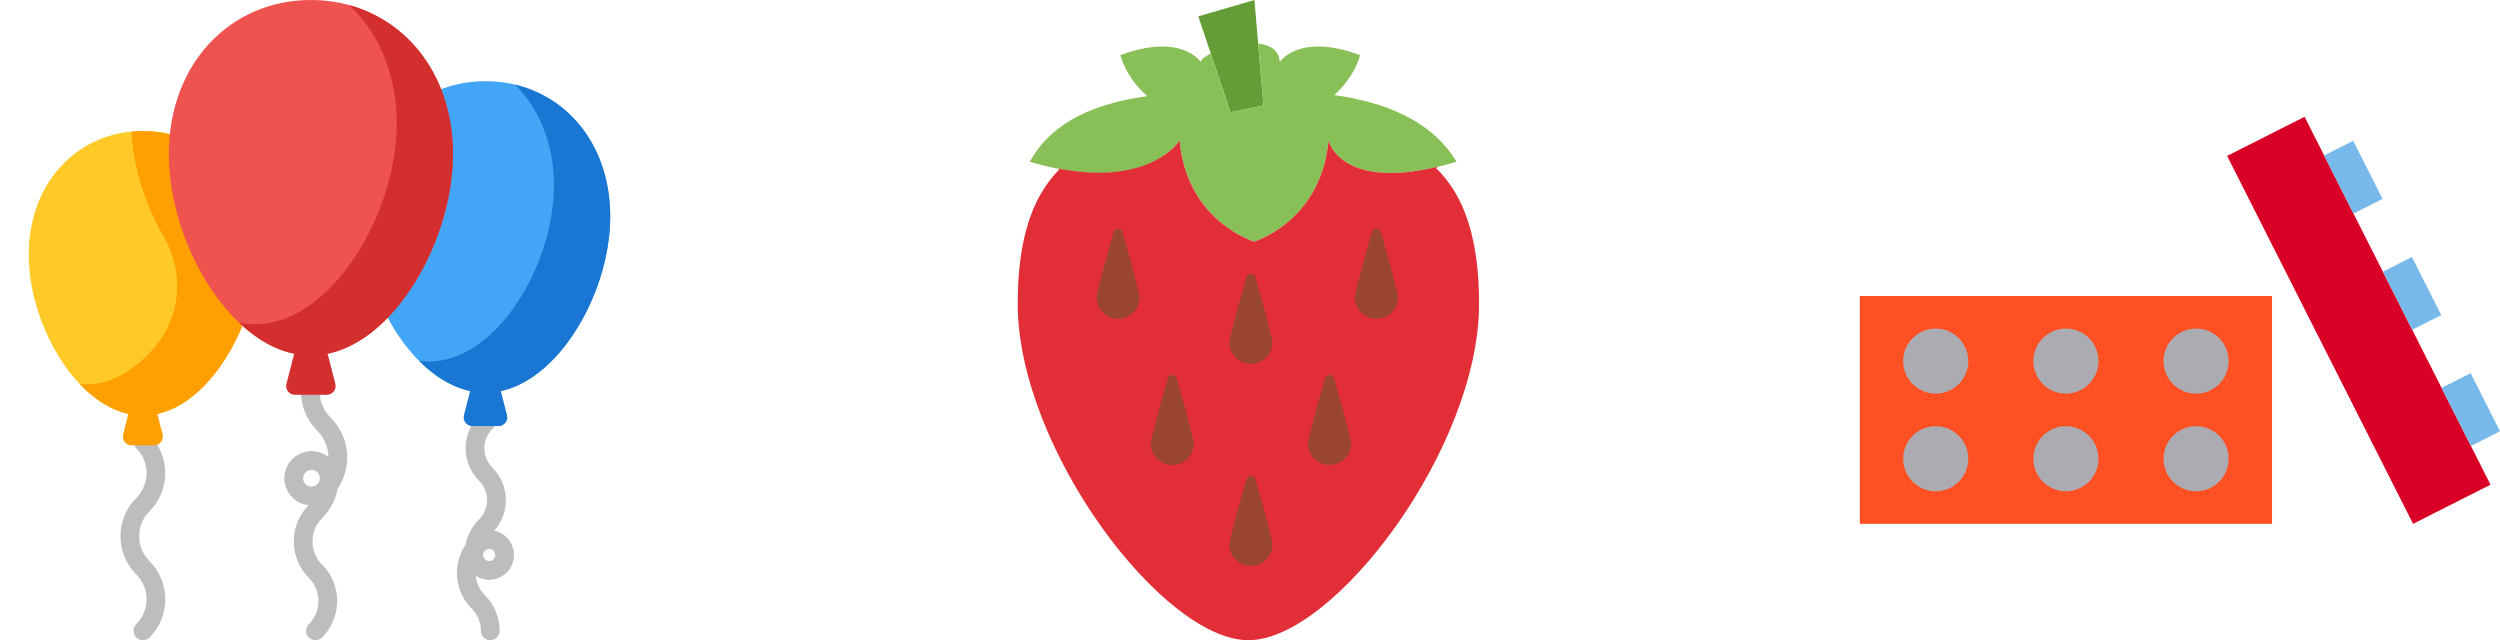
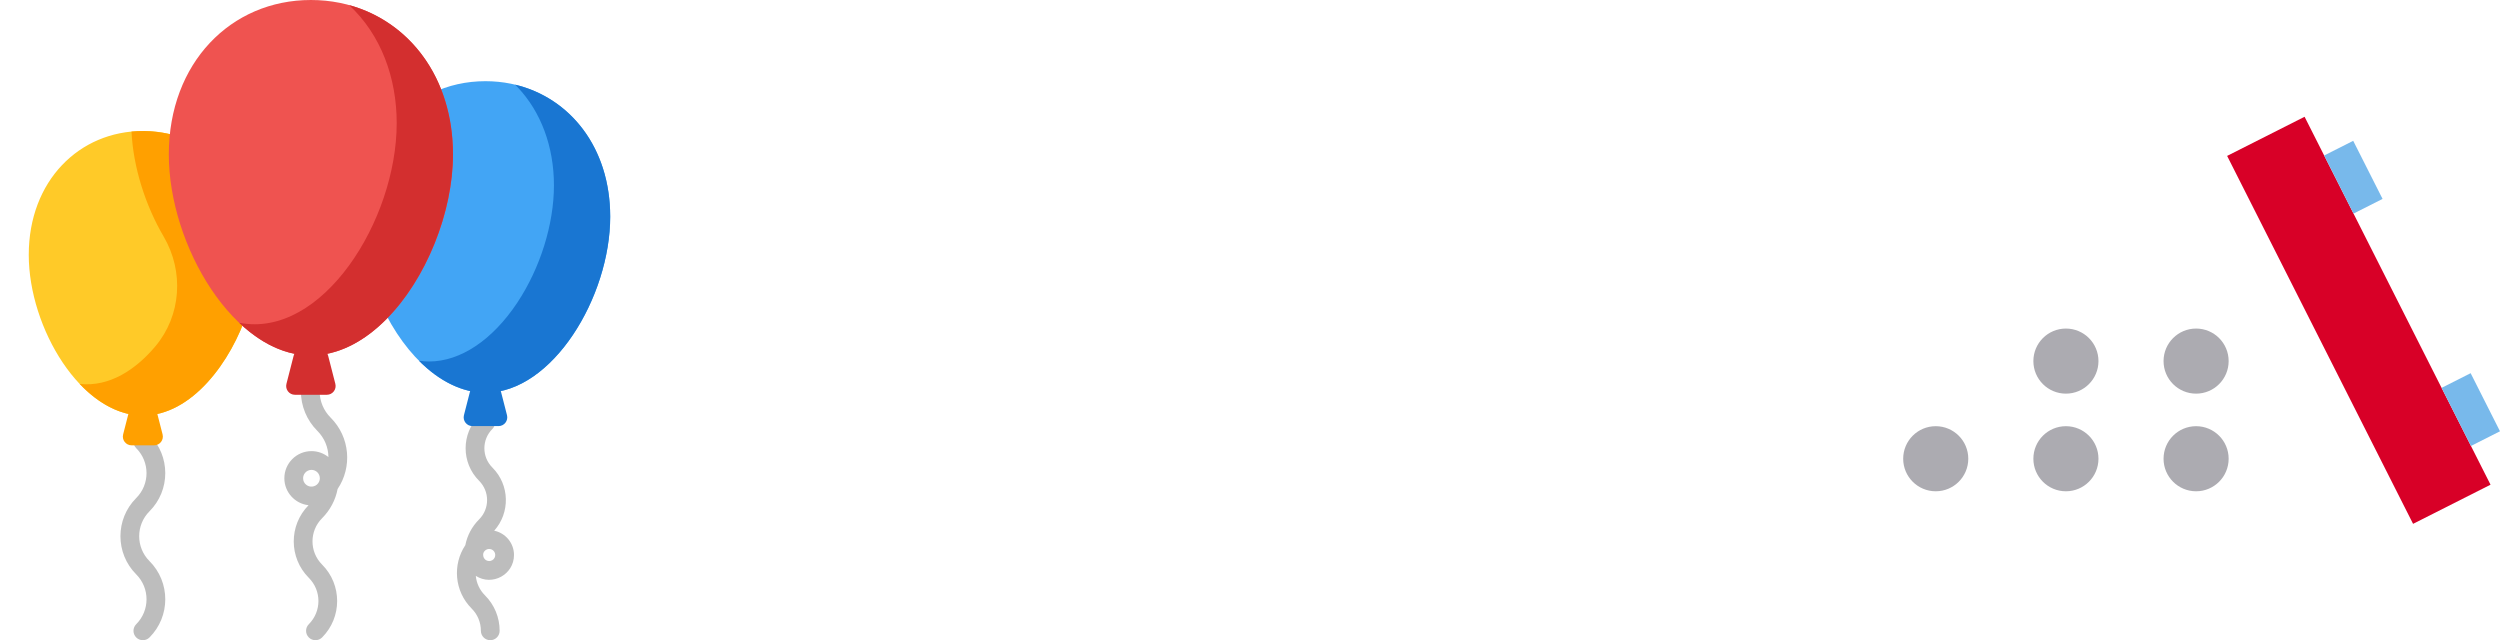
<svg xmlns="http://www.w3.org/2000/svg" width="781" height="200" viewBox="0 0 781 200" fill="none">
  <g clip-path="url(#clip0)">
    <path d="M42.557 199.142C41.412 197.998 41.412 196.143 42.557 194.998C46.847 190.707 46.847 183.726 42.557 179.436C35.982 172.859 35.982 162.161 42.557 155.585C46.847 151.294 46.847 144.313 42.557 140.021C41.412 138.878 41.412 137.022 42.557 135.878C43.701 134.735 45.557 134.735 46.7 135.878C53.276 142.455 53.276 153.152 46.7 159.729C42.409 164.02 42.409 171.001 46.7 175.291C53.276 181.868 53.276 192.567 46.7 199.142C45.557 200.285 43.701 200.285 42.557 199.142Z" fill="#BDBDBD" />
    <path d="M76.671 94.492C65.645 82.677 57.928 63.094 58.647 45.88C58.699 44.6 57.915 43.434 56.708 43.001C52.876 41.627 48.813 40.932 44.629 40.932C24.814 40.932 8.984 56.447 8.984 79.623C8.984 102.487 25.438 129.825 44.629 129.825C59.872 129.825 72.26 113.014 77.318 97.394C77.644 96.381 77.397 95.27 76.671 94.492Z" fill="#FFCA28" />
    <path d="M76.671 94.492C65.645 82.677 57.928 63.094 58.647 45.88C58.699 44.6 57.915 43.434 56.708 43.001C51.75 41.225 46.402 40.591 41.084 41.103C41.606 52.104 45.334 64.012 51.135 73.914C57.509 84.792 56.651 98.549 48.535 108.197C42.485 115.387 34.256 120.956 24.892 119.937C30.933 126.299 37.854 129.825 44.629 129.825C59.872 129.825 72.26 113.013 77.316 97.394C77.644 96.381 77.397 95.27 76.671 94.492Z" fill="#FFA000" />
    <path d="M96.475 199.142C95.331 197.998 95.331 196.143 96.475 194.998C100.478 190.996 100.478 184.52 96.475 180.518C90.224 174.266 90.198 164.111 96.396 157.828C92.149 157.373 88.831 153.767 88.831 149.403C88.831 144.731 92.633 140.929 97.305 140.929C99.306 140.929 101.147 141.626 102.599 142.79C102.562 139.702 101.341 136.804 99.155 134.616C95.825 131.288 93.993 126.863 93.993 122.156C93.993 120.537 95.305 119.226 96.922 119.226C98.54 119.226 99.852 120.537 99.852 122.156C99.852 125.298 101.076 128.252 103.297 130.473C109.396 136.572 110.06 145.964 105.467 152.766C104.813 156.201 103.148 159.363 100.618 161.891C96.625 165.884 96.625 172.382 100.618 176.373C106.895 182.651 106.895 192.865 100.618 199.142C99.474 200.285 97.618 200.285 96.475 199.142ZM97.305 146.788C95.694 146.788 94.42 148.253 94.74 149.921C94.945 150.977 95.816 151.816 96.88 151.984C98.531 152.243 99.922 150.963 99.919 149.419C99.919 149.416 99.919 149.411 99.919 149.408C99.919 147.961 98.747 146.788 97.305 146.788Z" fill="#BDBDBD" />
    <path d="M153.159 200C151.541 200 150.229 198.688 150.229 197.07C150.229 194.441 149.205 191.969 147.345 190.109C141.921 184.683 141.333 176.353 145.369 170.309C145.963 167.279 147.44 164.49 149.675 162.254C152.997 158.933 152.997 153.528 149.675 150.206C144.055 144.586 144.055 135.49 149.675 129.871C150.819 128.726 152.675 128.726 153.818 129.871C154.962 131.015 154.962 132.869 153.818 134.013C150.488 137.343 150.488 142.732 153.818 146.062C159.285 151.529 159.387 160.194 154.39 165.791C157.916 166.518 160.574 169.644 160.574 173.383C160.574 179.5 153.777 183.203 148.645 179.906C148.853 182.196 149.843 184.32 151.489 185.967C154.454 188.933 156.088 192.876 156.088 197.07C156.088 198.688 154.776 200 153.159 200ZM150.935 173.27C150.923 174.666 152.089 175.47 153.232 175.23C153.961 175.078 154.544 174.478 154.681 173.747C154.926 172.45 153.833 171.326 152.545 171.513C151.793 171.622 150.943 172.31 150.935 173.27Z" fill="#BDBDBD" />
    <path d="M151.662 25.363C145.685 25.363 140.021 26.634 134.824 29.143C133.505 29.777 132.86 31.288 133.308 32.68C134.86 37.494 135.648 42.731 135.648 48.245C135.648 63.243 129.33 80.513 119.551 92.244C118.826 93.114 118.668 94.325 119.145 95.354C126.978 112.218 139.436 122.694 151.66 122.694C172.623 122.694 190.63 92.714 190.63 67.688C190.63 42.418 173.413 25.363 151.662 25.363Z" fill="#42A5F5" />
    <path d="M160.912 26.445C161.174 26.706 161.433 26.968 161.69 27.238C169.017 34.944 173.051 45.842 173.051 57.922C173.051 70.056 168.773 83.748 161.604 94.548C153.853 106.229 143.822 112.929 134.082 112.929C133.014 112.929 131.943 112.843 130.873 112.686C137.228 119.08 144.484 122.694 151.66 122.694C172.623 122.694 190.63 92.714 190.63 67.688C190.63 46.031 178.055 30.554 160.912 26.445Z" fill="#1976D2" />
    <path d="M97.122 0C72.127 0 52.737 19.663 52.737 48.245C52.737 76.883 73.346 111.076 97.122 111.076C120.941 111.076 141.507 76.822 141.507 48.245C141.507 19.682 122.137 0 97.122 0V0Z" fill="#EF5350" />
    <path d="M109.055 1.59C119.128 10.927 123.929 24.446 123.929 38.48C123.929 68.871 100.606 105.907 74.716 100.83C107.899 132.208 141.507 84.418 141.507 48.245C141.507 23.968 127.713 6.718 109.055 1.59Z" fill="#D32F2F" />
    <path d="M41.115 139.122C39.33 139.122 38.023 137.44 38.466 135.709L40.129 129.216C40.656 127.159 42.506 125.723 44.629 125.723C46.751 125.723 48.602 127.159 49.129 129.216L50.792 135.709C51.234 137.439 49.93 139.122 48.143 139.122H41.115Z" fill="#FFA000" />
    <path d="M92.133 123.328C90.346 123.328 89.04 121.645 89.484 119.914L91.725 111.165C92.357 108.699 94.576 106.975 97.122 106.975C99.669 106.975 101.889 108.698 102.521 111.165L104.762 119.914C105.205 121.645 103.899 123.328 102.113 123.328H92.133Z" fill="#D32F2F" />
    <path d="M147.585 133.113C145.799 133.113 144.493 131.432 144.936 129.701L146.82 122.35C147.386 120.137 149.377 118.593 151.662 118.593C153.944 118.593 155.936 120.137 156.502 122.35L158.385 129.7C158.829 131.43 157.523 133.113 155.736 133.113H147.585Z" fill="#1976D2" />
  </g>
  <g clip-path="url(#clip1)">
    <path d="M394.705 32.933L384.404 35.088L374.344 5.105L391.888 0L394.705 32.933Z" fill="#659C35" />
    <path d="M416.818 29.702C420.593 26.267 423.46 22.119 424.919 17.232C405.772 10.105 399.811 19.344 399.811 19.344C399.533 15.593 396.695 14.004 393.056 13.632L394.709 32.93L384.404 35.088L384.4 35.081L378.239 16.716C376.4 17.642 375.161 18.604 375.105 19.344C375.105 19.344 369.14 10.105 349.997 17.232C351.502 22.256 354.439 26.544 358.379 30.028C342.986 32.207 328.839 37.505 321.716 50.533C357.775 61.323 368.509 43.93 368.509 43.93C370.695 67.565 389.004 74.544 391.772 75.509C394.54 74.544 412.849 67.565 415.035 43.93C415.035 43.93 418.989 61.323 455.053 50.533C447.105 37.414 432.256 31.867 416.818 29.702Z" fill="#88C057" />
    <path d="M449.039 52.361C448.986 52.298 448.944 52.228 448.891 52.165C418.551 59.263 415.032 43.93 415.032 43.93C412.846 67.565 394.537 74.544 391.768 75.509C389 74.544 370.691 67.565 368.505 43.93C368.505 43.93 359.54 58.175 330.87 52.705C330.807 52.765 330.744 52.828 330.677 52.888C330.761 52.902 330.853 52.926 330.933 52.94C322.421 61.502 317.933 74.793 317.933 94.919C317.937 139.909 363.151 200 390 200C416.849 200 462.063 139.909 462.063 94.916C462.063 74.414 457.403 61.007 448.582 52.463C448.73 52.435 448.891 52.393 449.039 52.361Z" fill="#E22F37" />
-     <path d="M350.684 72.533C350.256 71.161 348.316 71.161 347.891 72.533C347.891 72.533 342.572 91.109 342.572 92.902C342.572 94.695 343.27 96.382 344.54 97.653C345.807 98.923 347.495 99.621 349.288 99.621C351.081 99.621 352.768 98.923 354.035 97.653C355.305 96.382 356.004 94.698 356.004 92.902C356.004 91.105 350.684 72.533 350.684 72.533Z" fill="#994530" />
    <path d="M392.186 86.568C391.758 85.196 389.818 85.196 389.393 86.568C389.393 86.568 384.074 105.144 384.074 106.937C384.074 108.73 384.772 110.417 386.042 111.688C387.309 112.958 388.996 113.656 390.789 113.656C392.582 113.656 394.27 112.958 395.537 111.688C396.807 110.417 397.505 108.733 397.505 106.937C397.505 105.14 392.186 86.568 392.186 86.568Z" fill="#994530" />
    <path d="M431.386 72.491C430.958 71.119 429.018 71.119 428.593 72.491C428.593 72.491 423.274 91.067 423.274 92.86C423.274 94.653 423.972 96.34 425.242 97.611C426.509 98.881 428.196 99.579 429.989 99.579C431.782 99.579 433.47 98.881 434.737 97.611C436.007 96.34 436.705 94.656 436.705 92.86C436.705 91.063 431.386 72.491 431.386 72.491Z" fill="#994530" />
    <path d="M367.625 118.193C367.197 116.821 365.256 116.821 364.832 118.193C364.832 118.193 359.512 136.768 359.512 138.561C359.512 140.354 360.211 142.042 361.481 143.312C362.747 144.582 364.435 145.281 366.228 145.281C368.021 145.281 369.709 144.582 370.975 143.312C372.246 142.042 372.944 140.358 372.944 138.561C372.944 136.765 367.625 118.193 367.625 118.193Z" fill="#994530" />
    <path d="M392.186 149.684C391.758 148.312 389.818 148.312 389.393 149.684C389.393 149.684 384.074 168.26 384.074 170.053C384.074 171.846 384.772 173.533 386.042 174.804C387.309 176.074 388.996 176.772 390.789 176.772C392.582 176.772 394.27 176.074 395.537 174.804C396.807 173.533 397.505 171.849 397.505 170.053C397.505 168.256 392.186 149.684 392.186 149.684Z" fill="#994530" />
    <path d="M416.747 118.147C416.319 116.775 414.379 116.775 413.954 118.147C413.954 118.147 408.635 136.723 408.635 138.516C408.635 140.309 409.333 141.996 410.604 143.267C411.87 144.537 413.558 145.235 415.351 145.235C417.144 145.235 418.832 144.537 420.098 143.267C421.368 141.996 422.067 140.312 422.067 138.516C422.067 136.719 416.747 118.147 416.747 118.147Z" fill="#994530" />
  </g>
-   <path d="M581 92.474H709.785V163.645H581V92.474Z" fill="#FF5023" />
  <path d="M614.891 143.309C614.891 148.925 610.339 153.476 604.724 153.476C599.109 153.476 594.556 148.925 594.556 143.309C594.556 137.694 599.109 133.142 604.724 133.142C610.339 133.142 614.891 137.694 614.891 143.309Z" fill="#ACABB1" />
  <path d="M655.56 112.807C655.56 118.423 651.008 122.974 645.393 122.974C639.778 122.974 635.226 118.423 635.226 112.807C635.226 107.192 639.778 102.64 645.393 102.64C651.008 102.64 655.56 107.192 655.56 112.807Z" fill="#ACABB1" />
-   <path d="M614.891 112.807C614.891 118.423 610.339 122.974 604.724 122.974C599.109 122.974 594.556 118.423 594.556 112.807C594.556 107.192 599.109 102.64 604.724 102.64C610.339 102.64 614.891 107.192 614.891 112.807Z" fill="#ACABB1" />
  <path d="M655.56 143.309C655.56 148.925 651.008 153.476 645.393 153.476C639.778 153.476 635.226 148.925 635.226 143.309C635.226 137.694 639.778 133.142 645.393 133.142C651.008 133.142 655.56 137.694 655.56 143.309Z" fill="#ACABB1" />
  <path d="M696.229 112.807C696.229 118.423 691.676 122.974 686.062 122.974C680.447 122.974 675.895 118.423 675.895 112.807C675.895 107.192 680.447 102.64 686.062 102.64C691.676 102.64 696.229 107.192 696.229 112.807Z" fill="#ACABB1" />
  <path d="M696.229 143.309C696.229 148.925 691.676 153.476 686.062 153.476C680.447 153.476 675.895 148.925 675.895 143.309C675.895 137.694 680.447 133.142 686.062 133.142C691.676 133.142 696.229 137.694 696.229 143.309Z" fill="#ACABB1" />
  <path d="M762.753 121.172L719.953 36.478L695.754 48.705L753.844 163.647L778.042 151.419L771.928 139.321L762.753 121.172Z" fill="#D80027" />
  <path d="M726.067 48.577L735.142 43.991L744.313 62.14L735.24 66.725L726.067 48.577Z" fill="#78B9EB" />
-   <path d="M744.413 84.873L753.486 80.286L762.659 98.435L753.584 103.02L744.413 84.873Z" fill="#78B9EB" />
  <path d="M762.753 121.169L771.828 116.583L780.999 134.732L771.926 139.318L762.753 121.169Z" fill="#78B9EB" />
  <path d="M762.753 121.17L771.928 139.319L762.753 121.17Z" fill="#78B9EB" />
  <defs>
    <clipPath id="clip0">
      <rect width="200" height="200" fill="white" />
    </clipPath>
    <clipPath id="clip1">
-       <rect width="200" height="200" fill="white" transform="translate(290)" />
-     </clipPath>
+       </clipPath>
  </defs>
</svg>